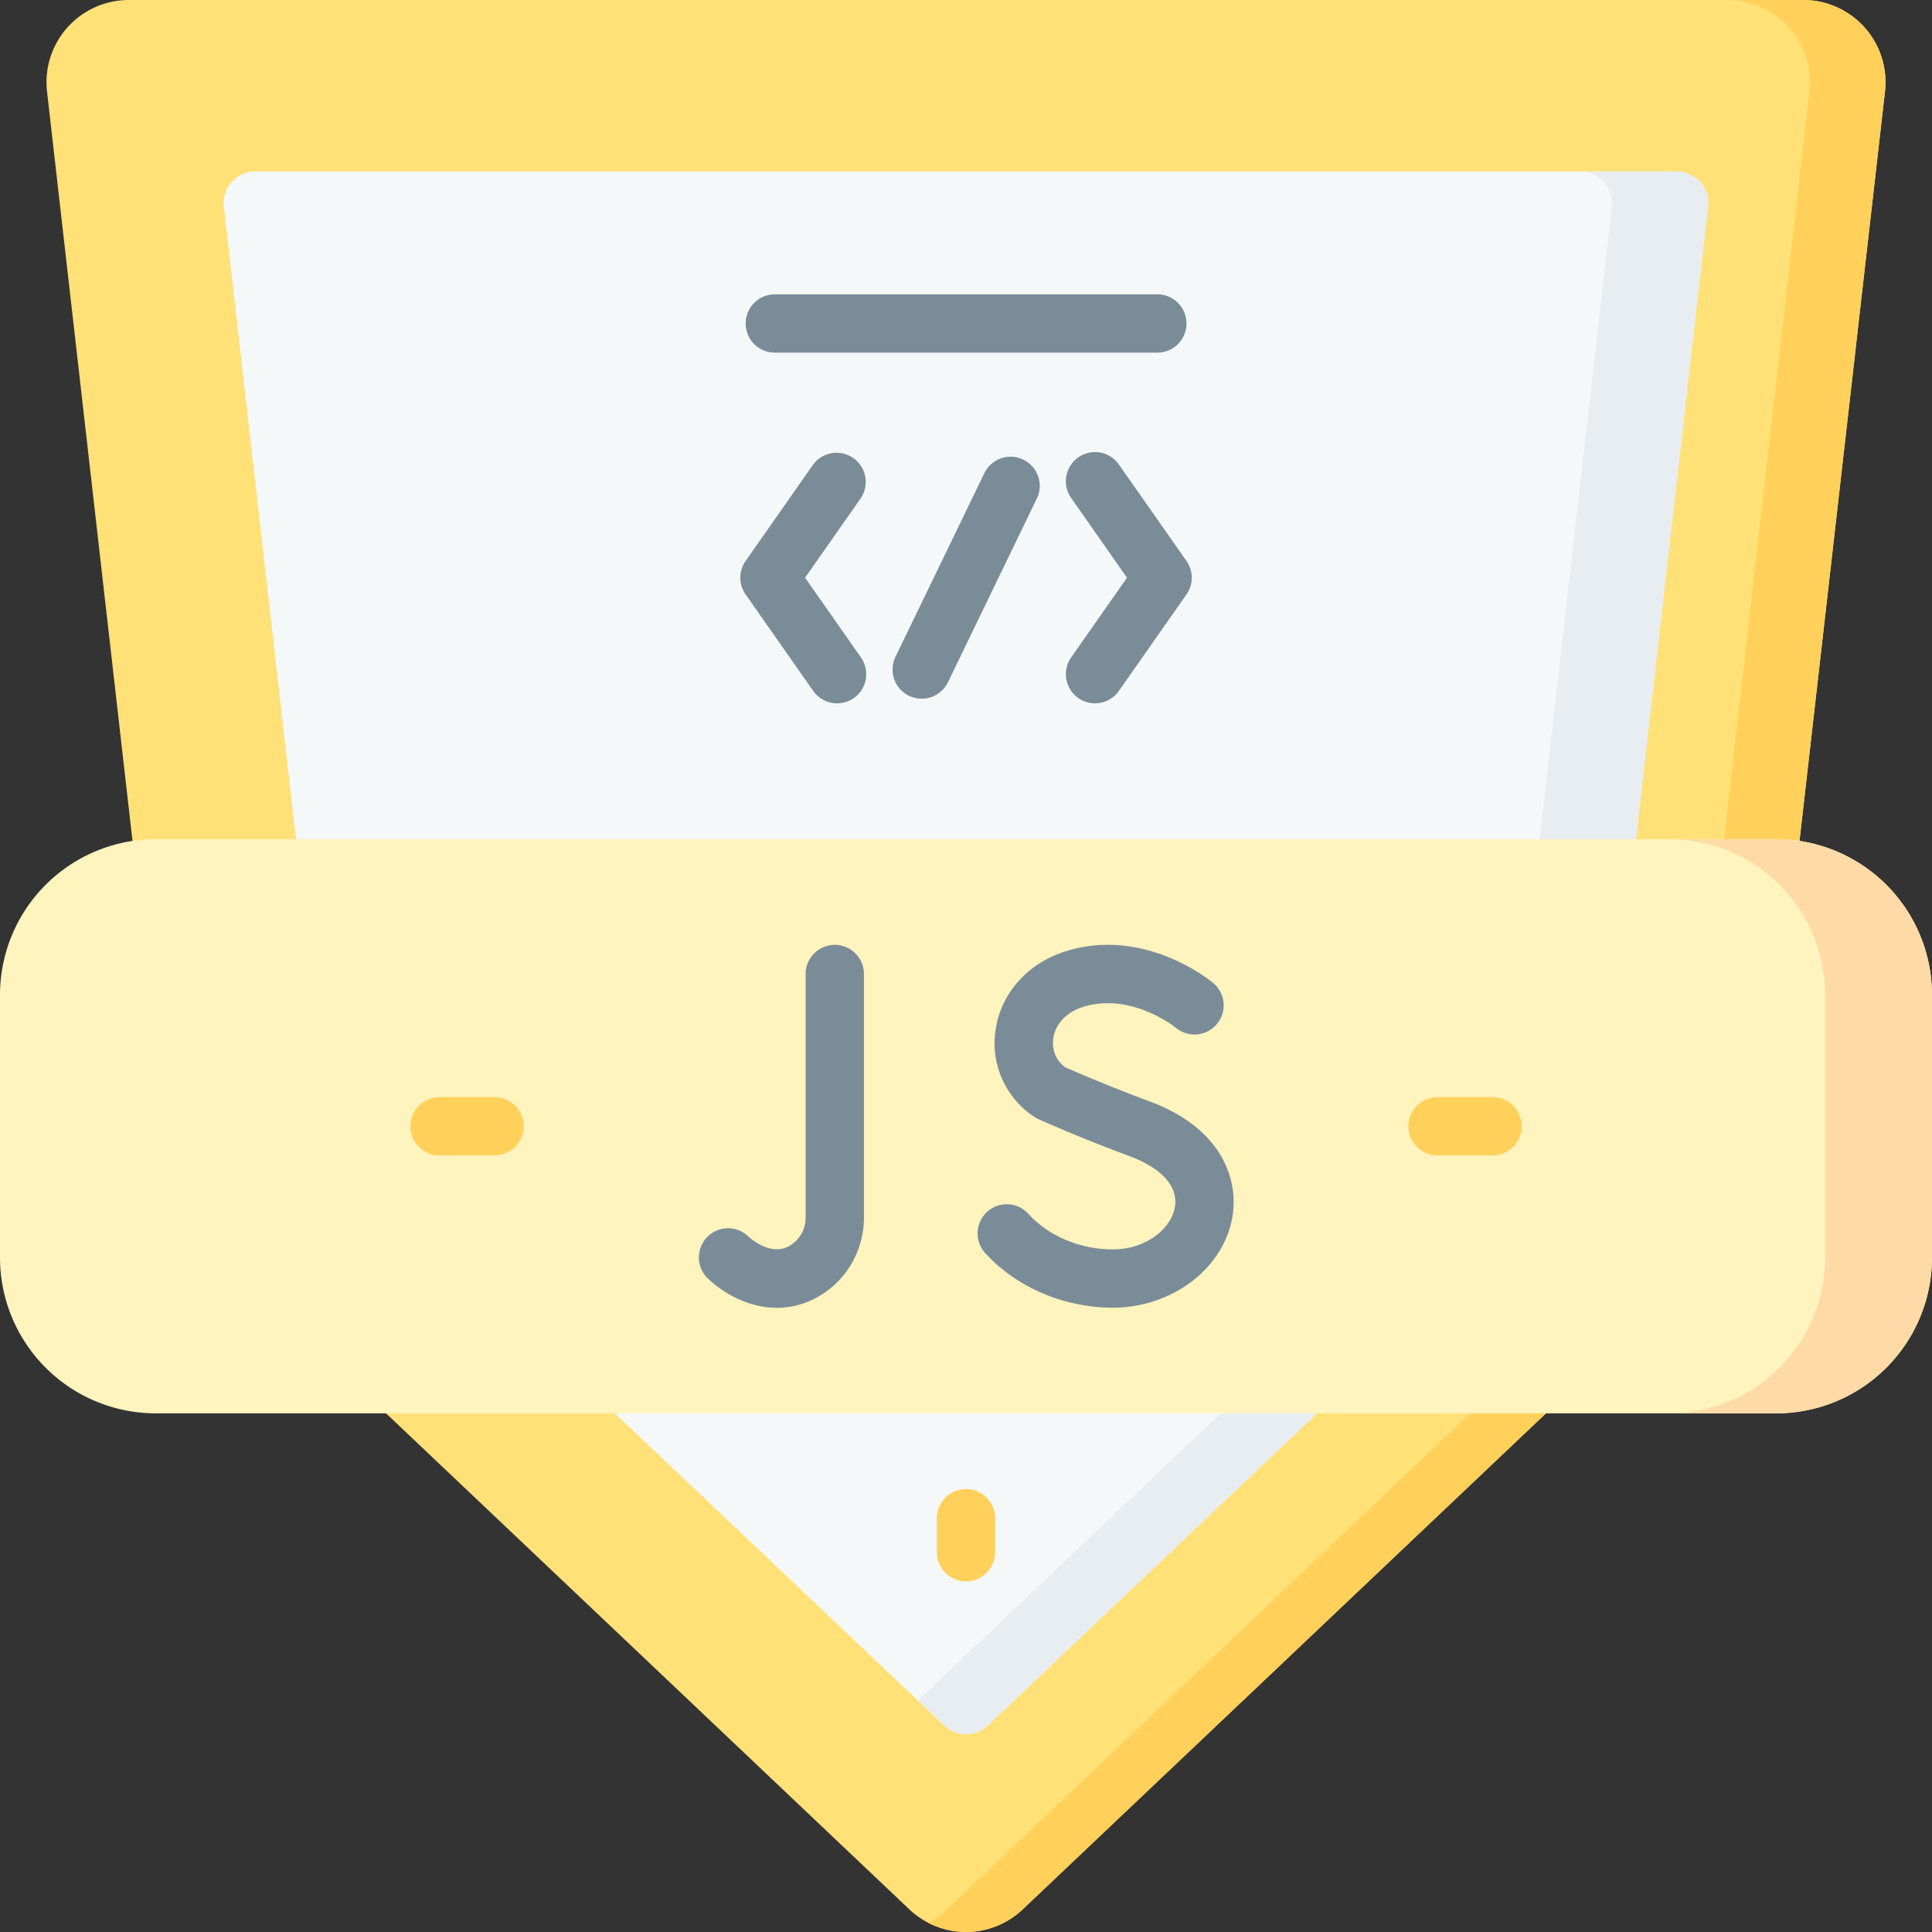
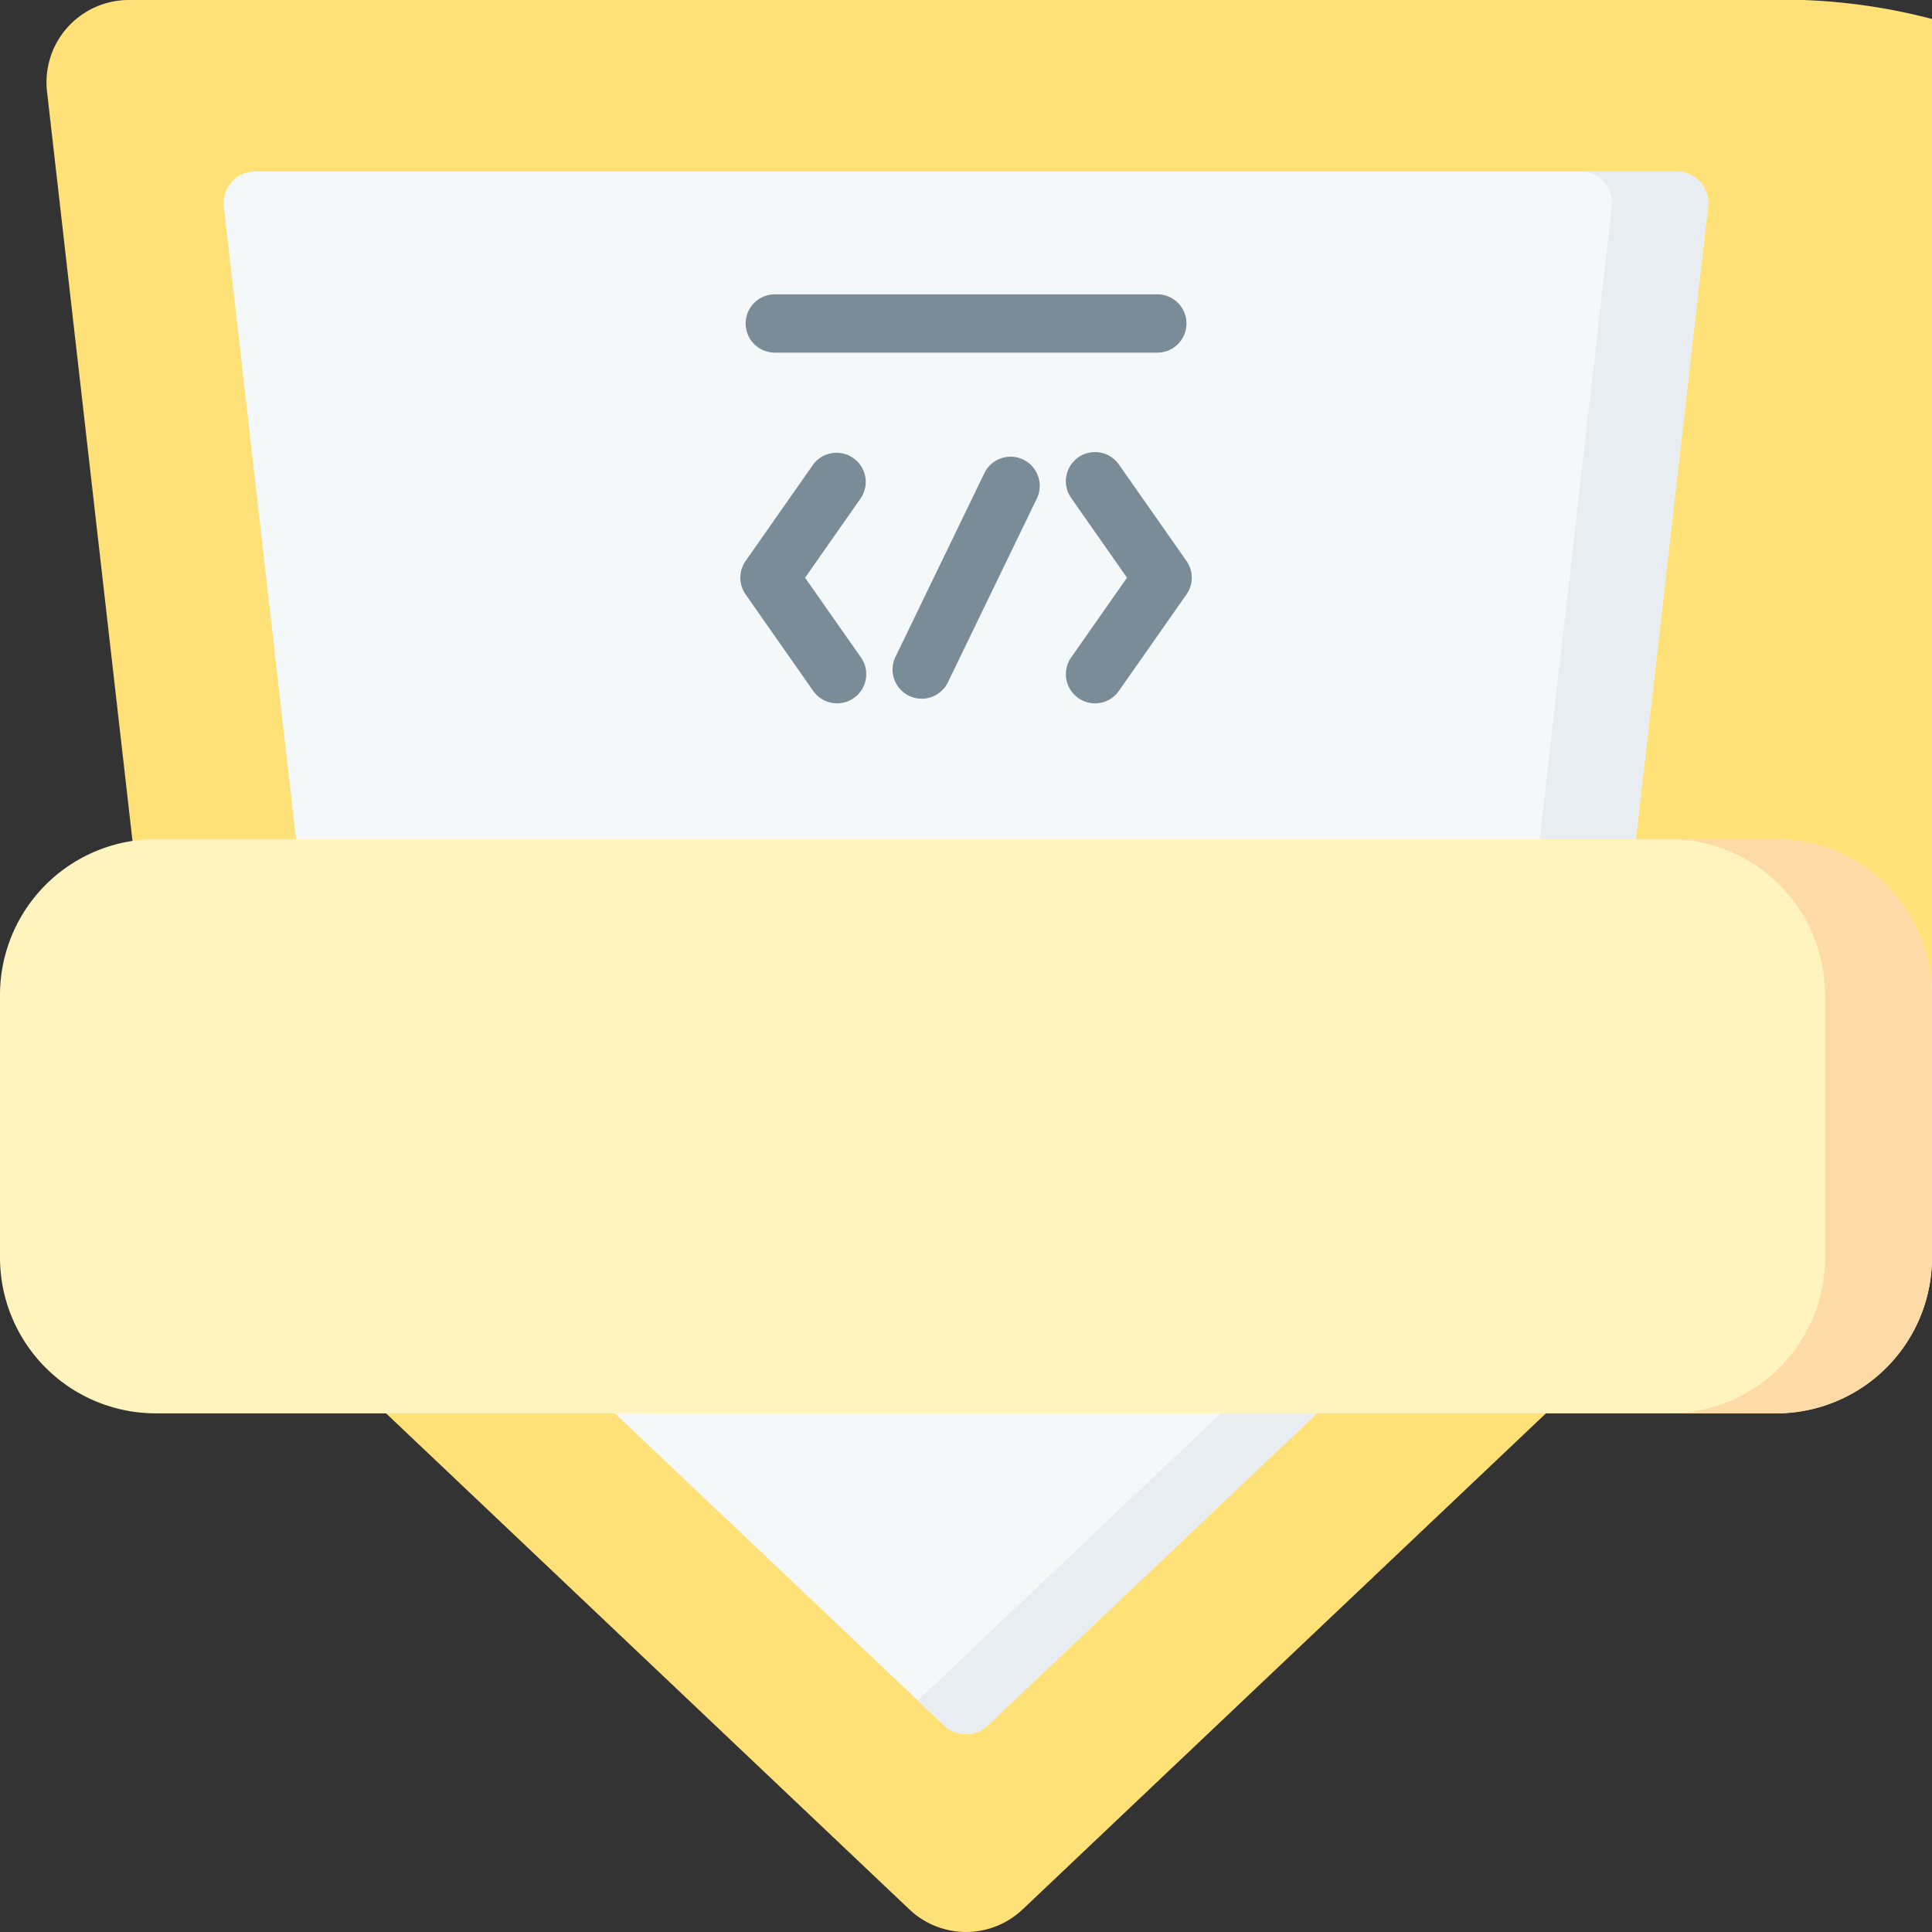
<svg xmlns="http://www.w3.org/2000/svg" width="82" height="82" fill="none" viewBox="0 0 82 82">
  <rect x="0" y="0" width="82" height="82" fill="#333333" stroke="none" />
  <g clip-path="url(#a)">
-     <path fill="#ffe177" d="M43.403 81.042 73.65 52.37a3.5 3.5 0 0 0 1.068-2.14L80.004 3.89A3.493 3.493 0 0 0 76.534 0H5.466a3.493 3.493 0 0 0-3.47 3.889L7.282 50.23a3.5 3.5 0 0 0 1.067 2.139l30.248 28.672a3.493 3.493 0 0 0 4.806 0" />
-     <path fill="#ffd15b" d="M76.534 0h-3.21a3.493 3.493 0 0 1 3.47 3.889L71.507 50.23a3.5 3.5 0 0 1-1.067 2.139L40.192 81.042a3.5 3.5 0 0 1-.797.566 3.49 3.49 0 0 0 4.008-.566L73.65 52.37a3.5 3.5 0 0 0 1.068-2.14L80.004 3.89A3.493 3.493 0 0 0 76.534 0" />
+     <path fill="#ffe177" d="M43.403 81.042 73.65 52.37a3.5 3.5 0 0 0 1.068-2.14A3.493 3.493 0 0 0 76.534 0H5.466a3.493 3.493 0 0 0-3.47 3.889L7.282 50.23a3.5 3.5 0 0 0 1.067 2.139l30.248 28.672a3.493 3.493 0 0 0 4.806 0" />
    <path fill="#f5f8f9" d="M13.984 48.07 9.501 8.77a1.34 1.34 0 0 1 1.332-1.493h60.329c.8 0 1.422.697 1.331 1.493l-4.483 39.3a1.34 1.34 0 0 1-.41.821L41.92 73.235a1.34 1.34 0 0 1-1.845 0L14.394 48.891a1.34 1.34 0 0 1-.41-.82" />
    <path fill="#e8edf2" d="M71.164 7.277h-4.085c.8 0 1.422.697 1.332 1.493l-4.483 39.3a1.34 1.34 0 0 1-.41.821L38.957 72.173l1.12 1.062a1.34 1.34 0 0 0 1.845 0l25.68-24.344a1.34 1.34 0 0 0 .41-.82L72.497 8.77a1.34 1.34 0 0 0-1.332-1.493" />
    <path fill="#7a8c98" d="M35.529 29.852c-.39 0-.774-.184-1.015-.528l-2.868-4.094a1.24 1.24 0 0 1 0-1.42l2.868-4.095a1.238 1.238 0 0 1 2.027 1.42L34.17 24.52l2.371 3.384a1.237 1.237 0 0 1-1.012 1.948M46.475 29.852a1.238 1.238 0 0 1-1.012-1.948l2.37-3.384-2.37-3.385a1.237 1.237 0 1 1 2.026-1.42l2.869 4.094c.299.427.299.994 0 1.42l-2.869 4.095c-.24.344-.624.528-1.014.528M39.12 29.655a1.237 1.237 0 0 1-1.113-1.777l3.772-7.796a1.237 1.237 0 1 1 2.227 1.078l-3.772 7.796a1.24 1.24 0 0 1-1.114.7M49.12 14.967H32.886a1.237 1.237 0 1 1 0-2.475H49.12a1.237 1.237 0 1 1 0 2.475" />
    <path fill="#fff3be" d="M75.386 59.987H6.614A6.614 6.614 0 0 1 0 53.373V42.232a6.614 6.614 0 0 1 6.614-6.615h68.772A6.614 6.614 0 0 1 82 42.232v11.14a6.614 6.614 0 0 1-6.614 6.615" />
    <path fill="#fedba6" d="M75.385 35.617h-4.537a6.614 6.614 0 0 1 6.614 6.615v11.141a6.614 6.614 0 0 1-6.614 6.614h4.537a6.614 6.614 0 0 0 6.614-6.614V42.232a6.614 6.614 0 0 0-6.614-6.615" />
-     <path fill="#ffd15b" d="M20.99 49.041h-2.335a1.237 1.237 0 1 1 0-2.475h2.335a1.237 1.237 0 1 1 0 2.475M63.35 49.041h-2.335a1.237 1.237 0 1 1 0-2.475h2.334a1.237 1.237 0 1 1 0 2.475M41 67.118a1.237 1.237 0 0 1-1.238-1.238v-1.443a1.237 1.237 0 1 1 2.474 0v1.443c0 .684-.553 1.238-1.237 1.238" />
-     <path fill="#7a8c98" d="M32.972 55.507c-1.29 0-2.399-.712-2.972-1.289a1.238 1.238 0 0 1 1.749-1.751c.051.049.93.874 1.752.417a1.38 1.38 0 0 0 .693-1.215V41.34a1.237 1.237 0 1 1 2.474 0v10.33c0 1.41-.753 2.705-1.966 3.379a3.5 3.5 0 0 1-1.73.459M47.234 55.502c-2.077 0-4.104-.868-5.421-2.322a1.237 1.237 0 0 1 1.833-1.662c.857.945 2.198 1.51 3.588 1.51 1.447 0 2.474-.906 2.63-1.782.156-.875-.55-1.67-1.936-2.181a70 70 0 0 1-3.836-1.556 1 1 0 0 1-.172-.093 3.73 3.73 0 0 1-1.665-3.696c.227-1.58 1.388-2.868 3.03-3.362 3.336-1.005 6.091 1.266 6.207 1.363a1.237 1.237 0 0 1-1.587 1.899c-.034-.028-1.875-1.504-3.907-.893-.72.217-1.203.72-1.293 1.344-.07.488.115.939.497 1.223.403.177 1.933.84 3.582 1.449 3.042 1.122 3.811 3.286 3.517 4.938-.39 2.178-2.568 3.821-5.067 3.821" />
  </g>
  <defs>
    <clipPath id="a">
      <path fill="#fff" d="M0 0h82v82H0z" />
    </clipPath>
  </defs>
</svg>